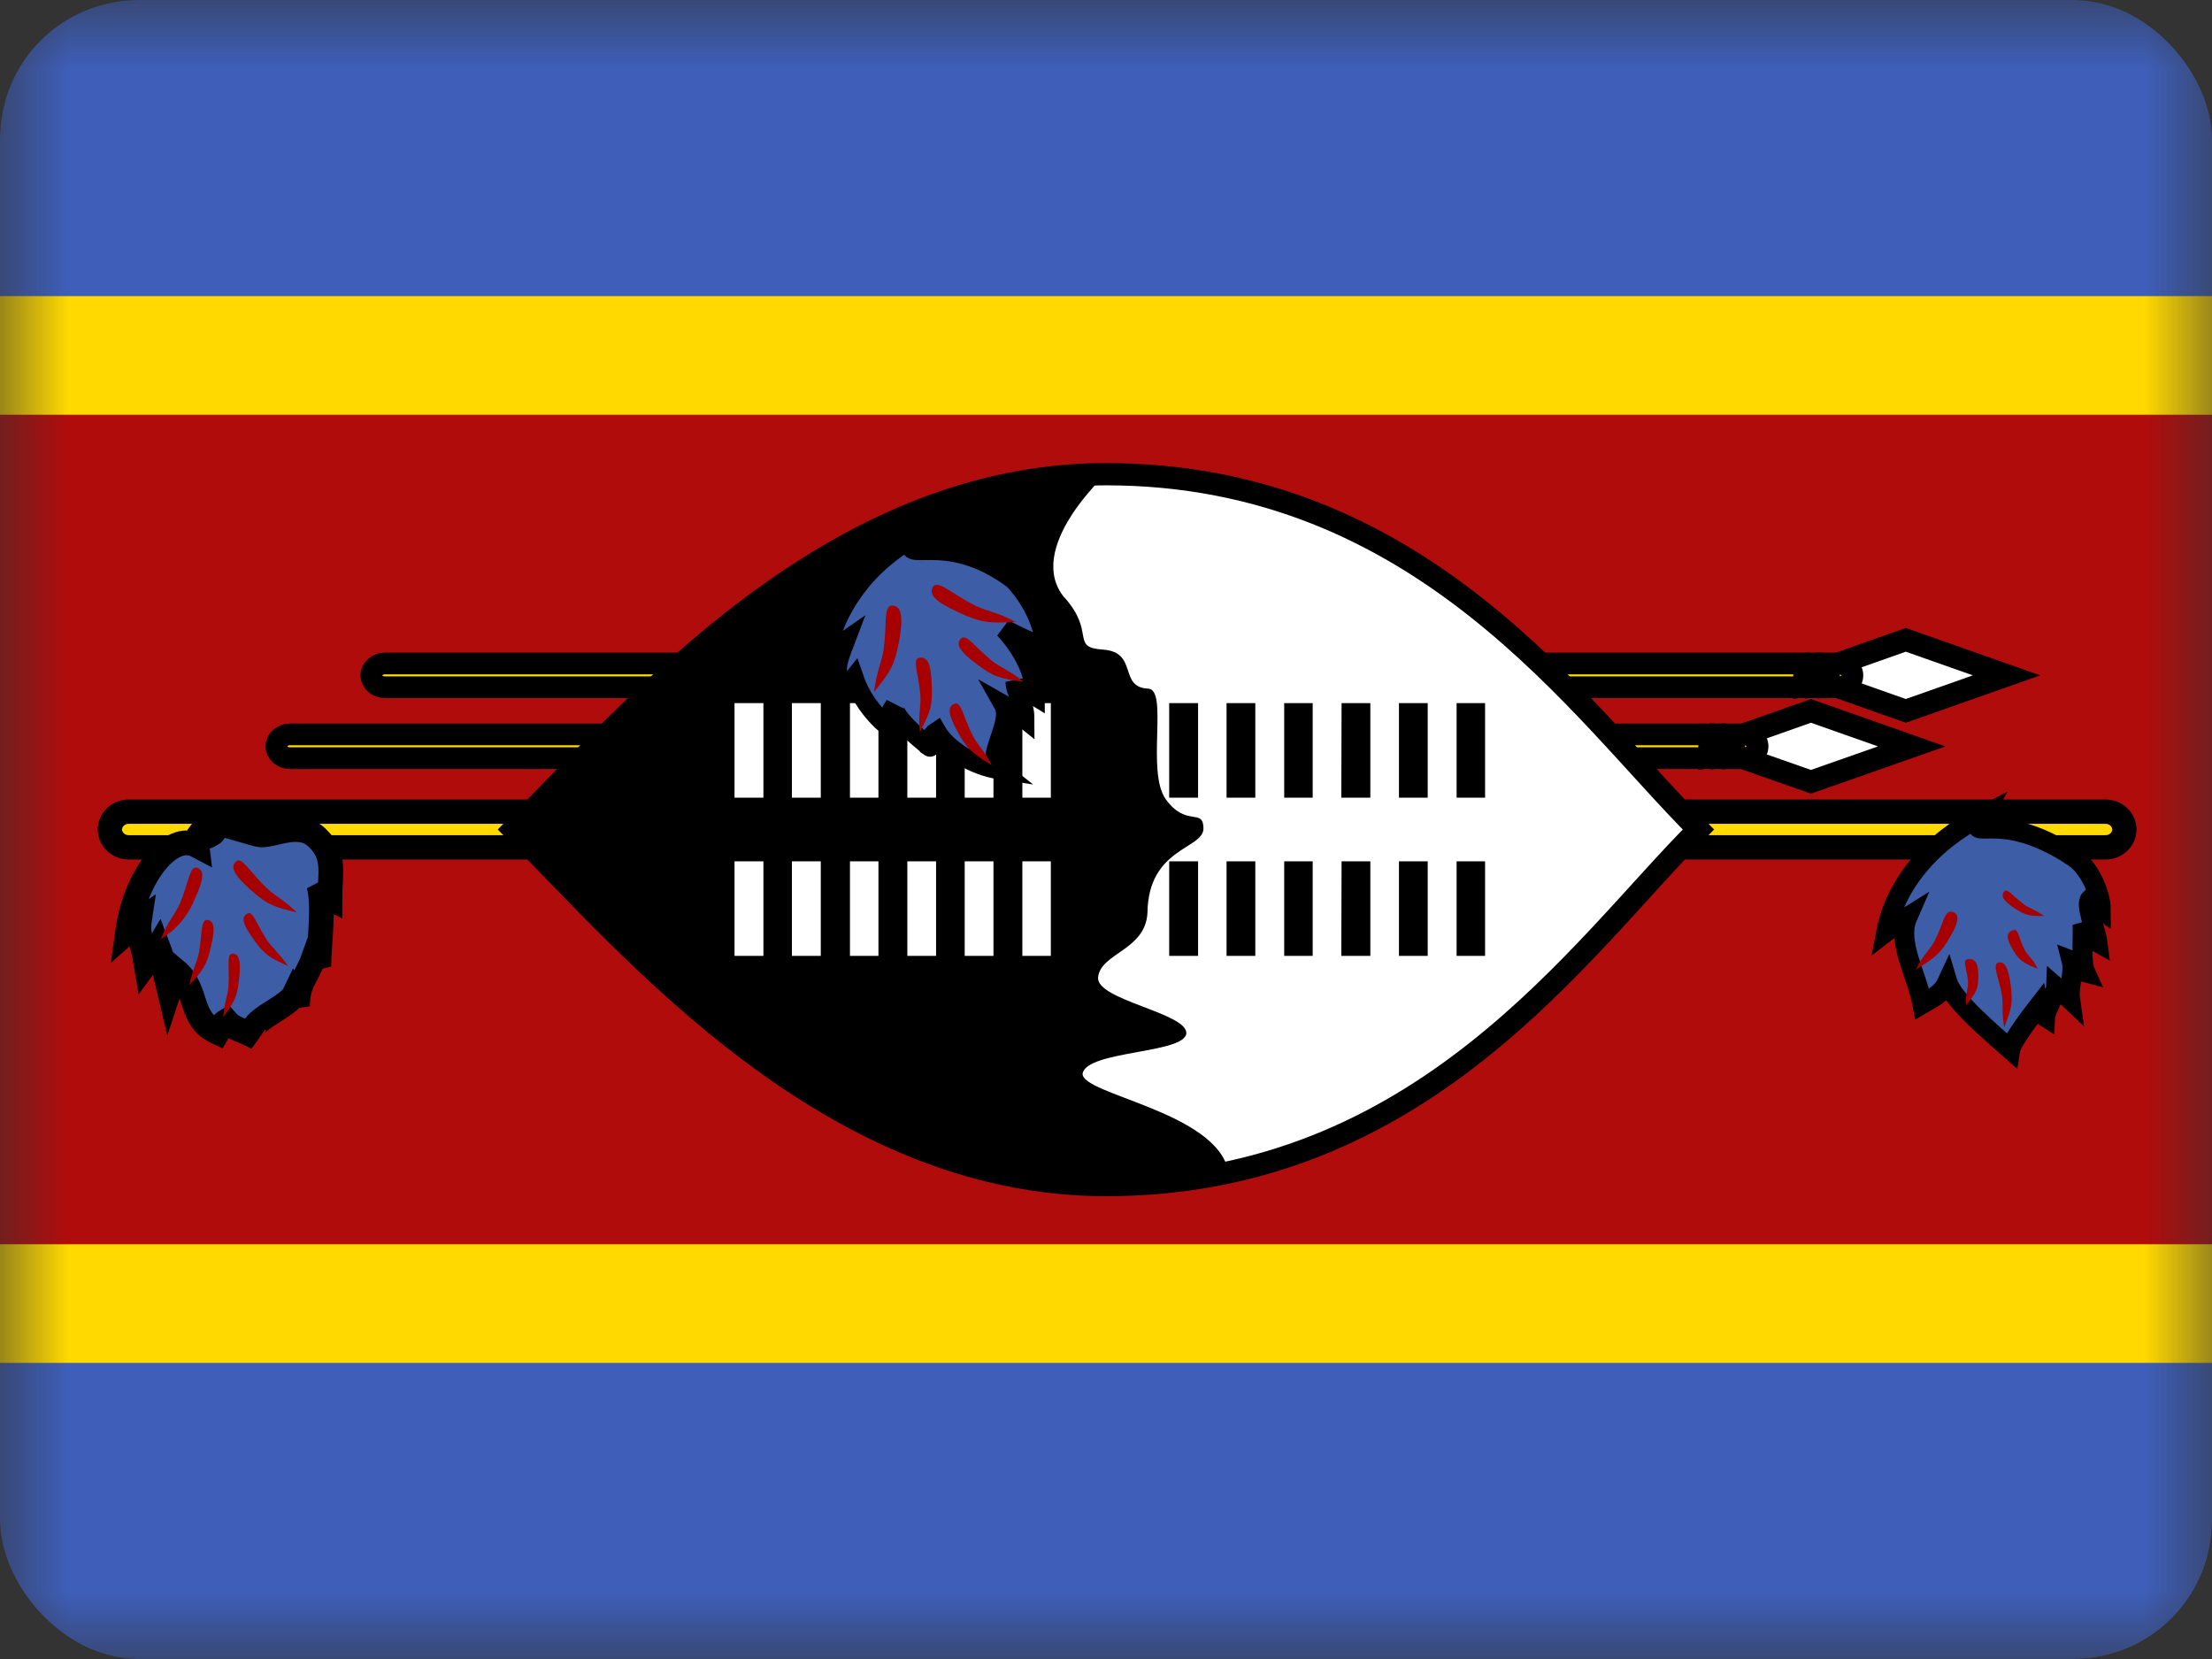
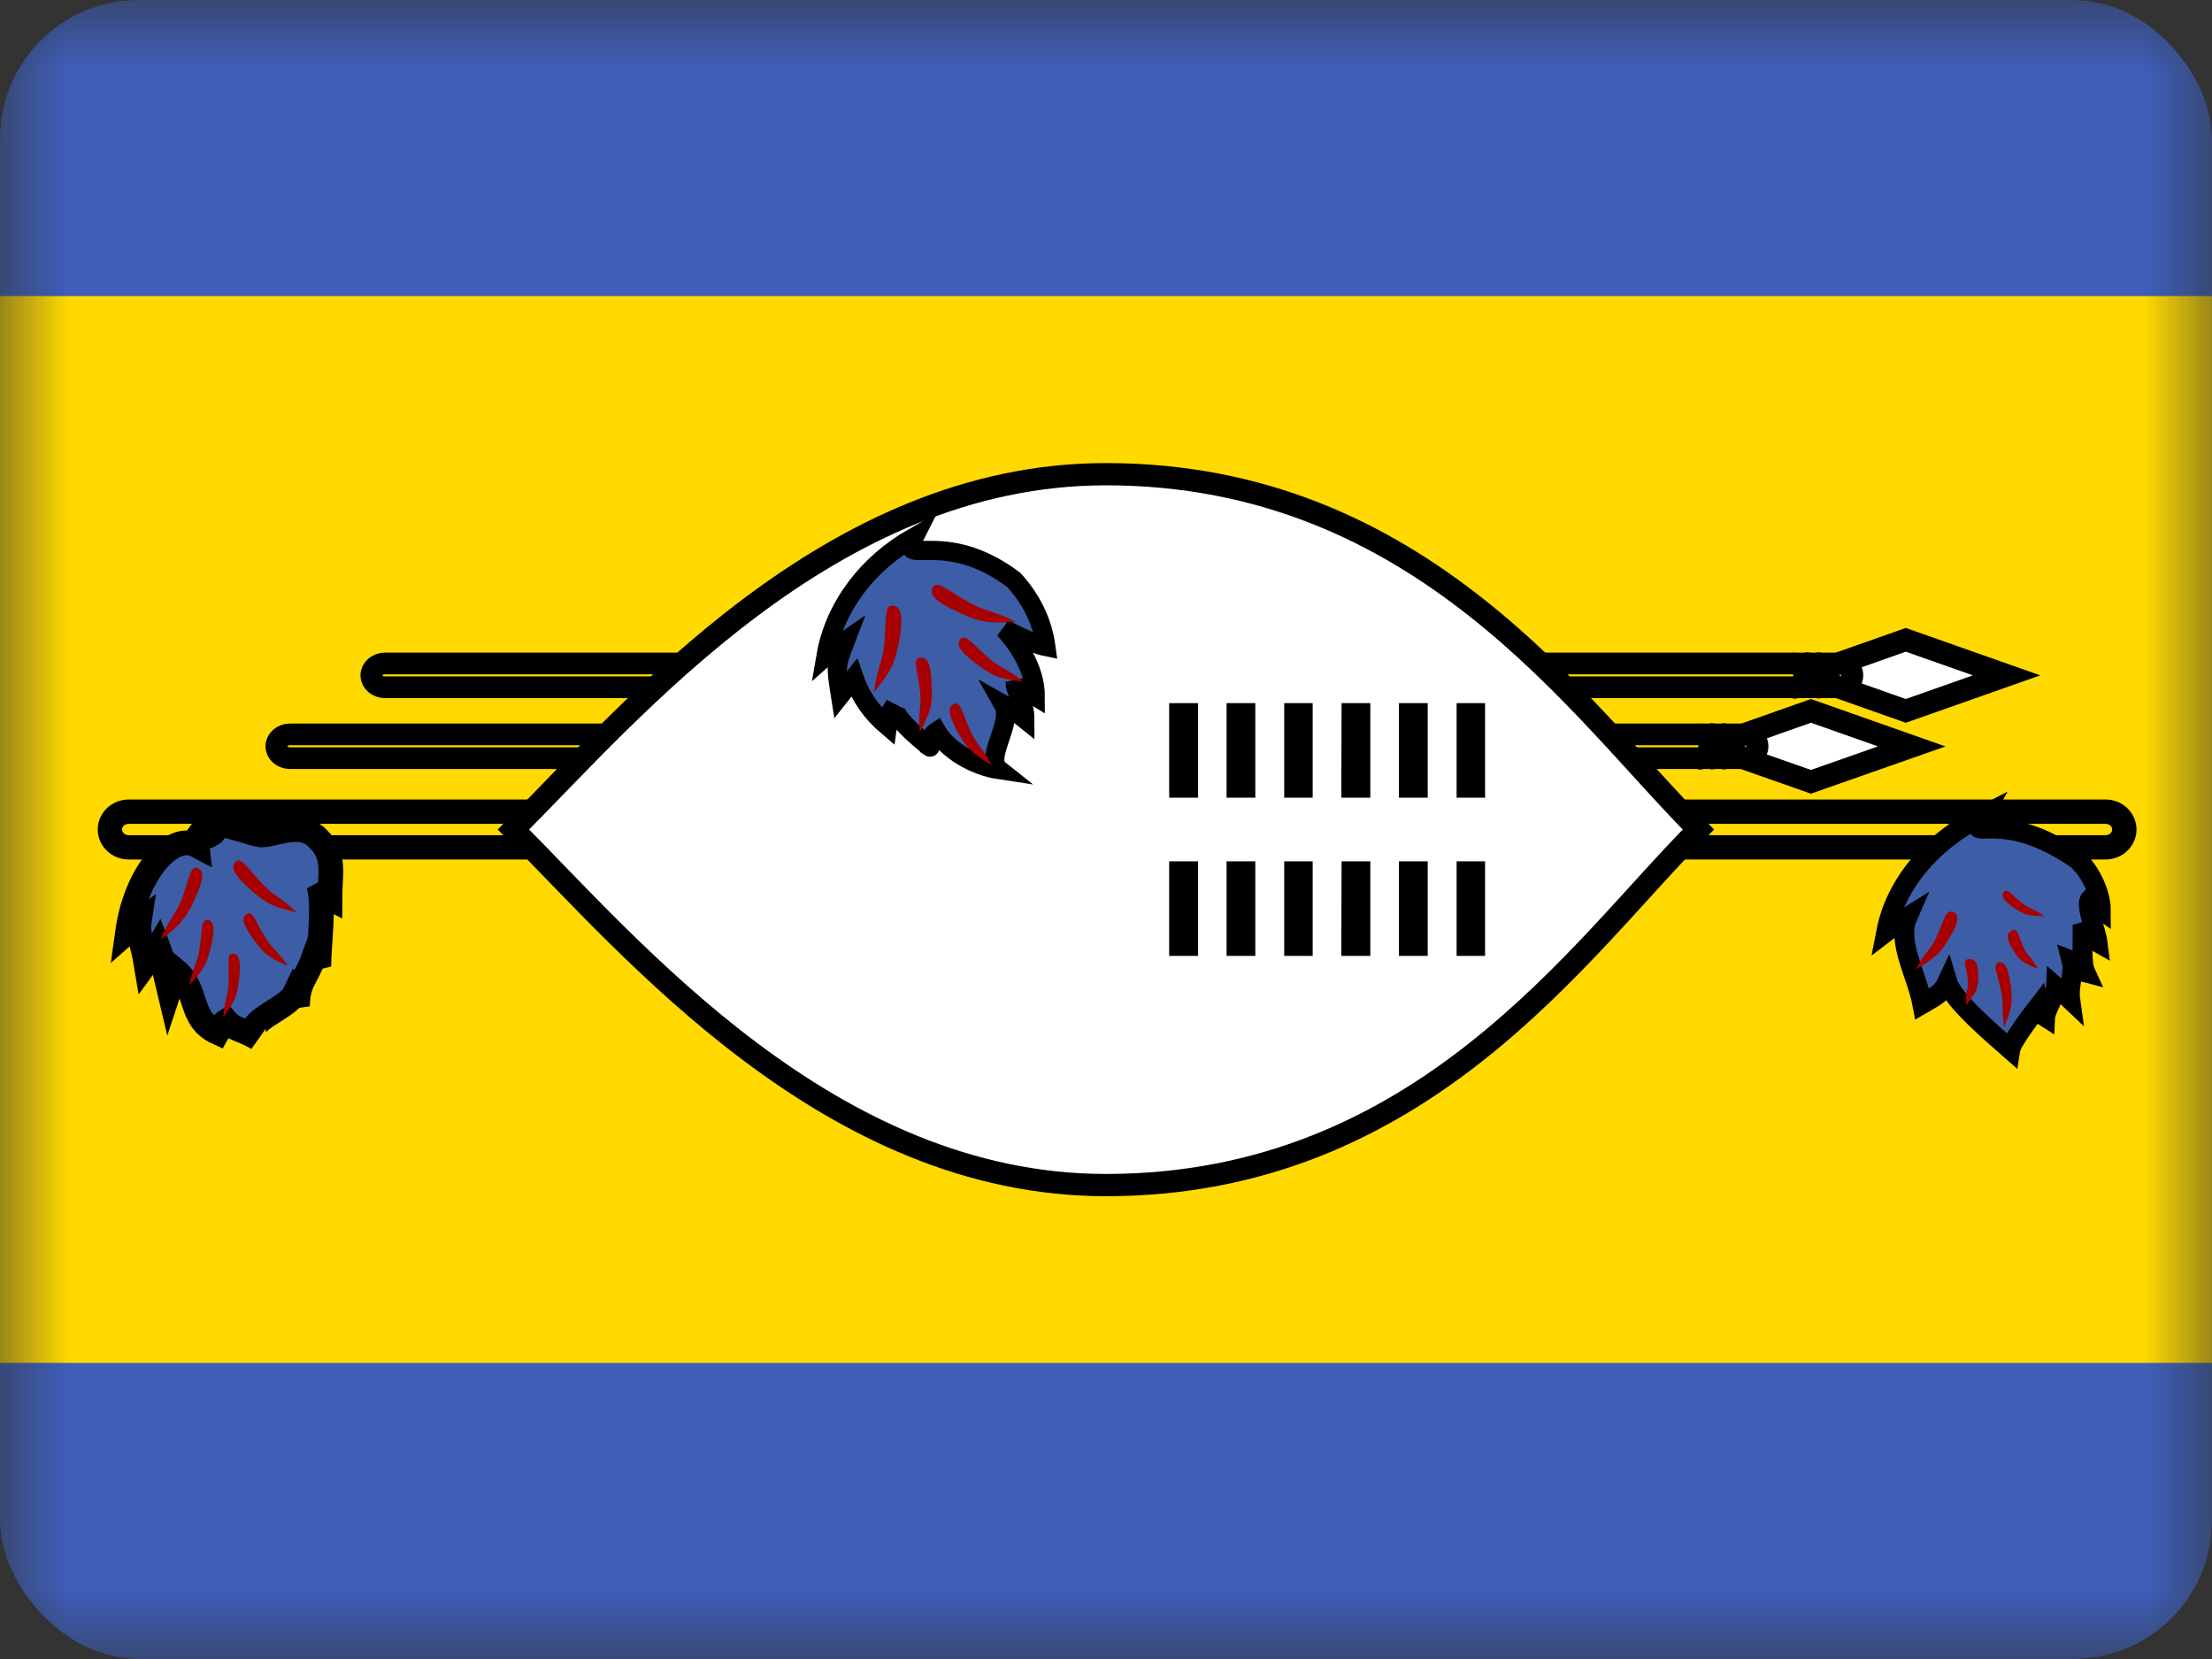
<svg xmlns="http://www.w3.org/2000/svg" width="16" height="12" viewBox="0 0 16 12" fill="none">
  <rect x="0" y="0" width="16" height="12" fill="#333333" stroke="none" />
  <g id="Swaziland (SZ)">
    <g clip-path="url(#clip0_3088_251444)">
      <g id="Clip path group">
        <mask id="mask0_3088_251444" style="mask-type:luminance" maskUnits="userSpaceOnUse" x="0" y="0" width="16" height="12">
          <g id="a">
            <path id="Vector" d="M0.001 0H15.999V12H0.001V0Z" fill="white" />
          </g>
        </mask>
        <g mask="url(#mask0_3088_251444)">
          <g id="Group">
            <path id="Vector_2" fill-rule="evenodd" clip-rule="evenodd" d="M-1 0H17V12H-1V0Z" fill="#3E5EB9" />
            <path id="Vector_3" fill-rule="evenodd" clip-rule="evenodd" d="M-1 2.142H17V9.858H-1V2.142Z" fill="#FFD900" />
-             <path id="Vector_4" fill-rule="evenodd" clip-rule="evenodd" d="M-1 3H17V9H-1V3Z" fill="#B10C0C" />
            <path id="Vector_5" d="M15.23 5.871H0.931C0.856 5.871 0.795 5.929 0.795 6C0.795 6.071 0.856 6.129 0.931 6.129H15.23C15.305 6.129 15.366 6.071 15.366 6C15.366 5.929 15.305 5.871 15.23 5.871Z" fill="#FFD900" stroke="black" stroke-width="0.176" />
            <g id="Group_2">
              <path id="Vector_6" fill-rule="evenodd" clip-rule="evenodd" d="M13.785 4.628L13.057 4.885L13.785 5.142L14.514 4.885L13.785 4.628Z" fill="white" stroke="black" stroke-width="0.162" />
              <path id="Vector_7" d="M13.3 4.799H2.785C2.73 4.799 2.686 4.838 2.686 4.885C2.686 4.933 2.73 4.971 2.785 4.971H13.3C13.355 4.971 13.399 4.933 13.399 4.885C13.399 4.838 13.355 4.799 13.3 4.799Z" fill="#FFD900" stroke="black" stroke-width="0.157" />
              <path id="Vector_8" d="M13.143 4.971C13.185 4.971 13.227 4.928 13.227 4.884C13.227 4.84 13.185 4.799 13.143 4.799" stroke="black" stroke-width="0.163" />
-               <path id="Vector_9" d="M13.058 4.971C13.1 4.971 13.143 4.928 13.143 4.884C13.143 4.84 13.1 4.799 13.058 4.799" stroke="black" stroke-width="0.163" />
+               <path id="Vector_9" d="M13.058 4.971C13.143 4.84 13.1 4.799 13.058 4.799" stroke="black" stroke-width="0.163" />
              <path id="Vector_10" d="M12.971 4.973C13.013 4.973 13.056 4.93 13.056 4.886C13.056 4.843 13.013 4.802 12.971 4.802" stroke="black" stroke-width="0.163" />
            </g>
            <g id="Group_3">
              <path id="Vector_11" fill-rule="evenodd" clip-rule="evenodd" d="M13.099 5.142L12.37 5.399L13.099 5.655L13.828 5.399L13.099 5.142Z" fill="white" stroke="black" stroke-width="0.162" />
              <path id="Vector_12" d="M12.614 5.312H2.098C2.043 5.312 1.999 5.351 1.999 5.398C1.999 5.446 2.043 5.484 2.098 5.484H12.614C12.668 5.484 12.713 5.446 12.713 5.398C12.713 5.351 12.668 5.312 12.614 5.312Z" fill="#FFD900" stroke="black" stroke-width="0.157" />
              <path id="Vector_13" d="M12.456 5.484C12.499 5.484 12.541 5.441 12.541 5.397C12.541 5.354 12.499 5.312 12.456 5.312" stroke="black" stroke-width="0.163" />
              <path id="Vector_14" d="M12.371 5.484C12.414 5.484 12.456 5.441 12.456 5.397C12.456 5.354 12.414 5.312 12.371 5.312" stroke="black" stroke-width="0.163" />
              <path id="Vector_15" d="M12.284 5.486C12.327 5.486 12.369 5.443 12.369 5.399C12.369 5.356 12.327 5.315 12.284 5.315" stroke="black" stroke-width="0.163" />
            </g>
            <g id="Group_4">
              <path id="Vector_16" fill-rule="evenodd" clip-rule="evenodd" d="M14.34 5.899C14.212 6.123 14.441 5.825 15.002 6.201C15.105 6.269 15.196 6.454 15.196 6.582C15.17 6.564 15.149 6.528 15.121 6.501C15.079 6.542 15.161 6.729 15.172 6.817C15.084 6.768 15.093 6.745 15.063 6.683C15.07 6.756 15.049 6.958 15.084 7.034C15.014 7.016 15.019 6.96 14.984 6.947C15.007 7.036 14.96 7.13 14.974 7.229C14.932 7.189 14.89 7.157 14.872 7.141C14.87 7.188 14.795 7.311 14.793 7.356C14.758 7.334 14.748 7.302 14.744 7.28C14.702 7.334 14.55 7.533 14.541 7.591C14.424 7.488 14.126 7.238 14.086 7.104C14.051 7.18 14.002 7.206 13.905 7.262C13.865 7.05 13.718 6.814 13.797 6.633C13.744 6.666 13.692 6.702 13.644 6.739C13.677 6.569 13.757 6.406 13.877 6.262C13.997 6.117 14.155 5.993 14.34 5.899Z" fill="#3D5DA7" stroke="black" stroke-width="0.144" />
              <path id="Vector_17" fill-rule="evenodd" clip-rule="evenodd" d="M13.857 7.013C13.911 6.905 13.96 6.872 13.996 6.802C14.057 6.68 14.066 6.581 14.12 6.595C14.174 6.609 14.174 6.661 14.104 6.78C14.033 6.898 14 6.926 13.857 7.013ZM14.221 7.27C14.214 7.186 14.239 7.153 14.235 7.099C14.228 7.005 14.188 6.942 14.237 6.938C14.286 6.933 14.31 6.966 14.31 7.059C14.31 7.153 14.296 7.177 14.221 7.27ZM14.497 7.43C14.476 7.313 14.493 7.266 14.479 7.191C14.455 7.059 14.408 6.975 14.455 6.963C14.5 6.952 14.525 6.994 14.544 7.125C14.56 7.256 14.551 7.294 14.497 7.43ZM14.786 6.626C14.718 6.577 14.678 6.572 14.636 6.539C14.558 6.48 14.518 6.42 14.495 6.45C14.472 6.48 14.488 6.513 14.568 6.567C14.65 6.621 14.675 6.626 14.786 6.626ZM14.739 7.008C14.704 6.933 14.666 6.914 14.643 6.867C14.6 6.783 14.6 6.71 14.558 6.729C14.511 6.748 14.511 6.785 14.558 6.867C14.605 6.947 14.629 6.961 14.739 7.008Z" fill="#A70000" />
            </g>
            <g id="Group_5">
              <path id="Vector_18" fill-rule="evenodd" clip-rule="evenodd" d="M1.424 6.115C1.416 6.049 1.432 6.042 1.389 5.992C1.448 6.017 1.451 6.084 1.523 6.037C1.549 6.022 1.56 6.022 1.528 5.951C1.603 5.951 1.848 6.037 1.885 6.039C1.989 6.044 2.176 5.931 2.303 6.069C2.429 6.194 2.386 6.325 2.386 6.499C2.338 6.475 2.359 6.465 2.306 6.401C2.349 6.553 2.306 6.829 2.306 6.991C2.285 6.952 2.287 6.967 2.269 6.927C2.216 7.075 2.152 7.107 2.152 7.279C2.133 7.213 2.152 7.225 2.13 7.19C2.077 7.301 1.73 7.397 1.864 7.51C1.746 7.441 1.693 7.449 1.637 7.385C1.613 7.399 1.595 7.429 1.573 7.468C1.36 7.37 1.44 7.161 1.272 7.021C1.245 7.08 1.256 7.07 1.224 7.166C1.192 7.033 1.181 6.947 1.144 6.851C1.112 6.905 1.117 6.883 1.056 6.967C1.029 6.804 0.992 6.765 1.008 6.659C0.944 6.703 0.987 6.684 0.923 6.74C0.981 6.322 1.24 6.017 1.424 6.115Z" fill="#3D5DA7" stroke="black" stroke-width="0.179" />
              <path id="Vector_19" fill-rule="evenodd" clip-rule="evenodd" d="M1.163 6.792C1.217 6.659 1.266 6.616 1.304 6.53C1.365 6.38 1.374 6.258 1.426 6.277C1.479 6.295 1.477 6.356 1.407 6.506C1.359 6.626 1.274 6.726 1.163 6.792ZM1.369 7.127C1.393 7.008 1.426 6.963 1.44 6.886C1.463 6.75 1.451 6.649 1.501 6.654C1.547 6.661 1.559 6.71 1.526 6.846C1.494 6.982 1.472 7.013 1.369 7.127ZM1.615 7.359C1.622 7.242 1.651 7.198 1.653 7.125C1.66 6.991 1.637 6.898 1.681 6.898C1.728 6.898 1.744 6.945 1.73 7.076C1.716 7.207 1.7 7.24 1.615 7.357V7.359ZM2.147 6.6C2.044 6.499 1.983 6.481 1.918 6.413C1.803 6.3 1.747 6.192 1.707 6.232C1.665 6.27 1.69 6.326 1.812 6.436C1.934 6.544 1.976 6.558 2.147 6.6ZM2.084 6.989C2.019 6.891 1.972 6.863 1.929 6.797C1.854 6.682 1.829 6.584 1.789 6.609C1.742 6.633 1.754 6.684 1.836 6.797C1.915 6.907 1.948 6.926 2.087 6.989H2.084Z" fill="#A70000" />
            </g>
            <g id="Group_6">
              <path id="Vector_20" fill-rule="evenodd" clip-rule="evenodd" d="M12.285 6C11.429 6.857 10.286 8.572 7.999 8.572C5.999 8.572 4.57 6.858 3.714 6C4.57 5.144 5.999 3.43 7.999 3.43C10.286 3.43 11.427 5.143 12.285 6Z" fill="white" stroke="black" stroke-width="0.161" />
-               <path id="Vector_21" fill-rule="evenodd" clip-rule="evenodd" d="M7.7 4.322C7.929 4.58 7.737 4.683 7.981 4.699C8.234 4.718 8.089 4.971 8.304 4.981C8.454 4.985 8.288 5.583 8.433 5.782C8.581 5.986 8.703 5.841 8.705 5.991C8.707 6.143 8.307 6.129 8.3 6.6C8.288 6.874 7.96 6.893 7.943 7.069C7.925 7.233 8.588 7.327 8.581 7.474C8.571 7.622 7.861 7.598 7.831 7.765C7.817 7.917 8.806 8.041 8.886 8.477C8.738 8.524 8.316 8.571 8 8.571C6 8.571 4.571 6.858 3.713 6C4.571 5.142 6 3.429 8 3.429C8 3.429 7.407 3.97 7.7 4.324V4.322Z" fill="black" />
              <path id="Vector_22" fill-rule="evenodd" clip-rule="evenodd" d="M5.313 5.086H5.522V5.77H5.313V5.086ZM5.313 6.23H5.522V6.914H5.313V6.23ZM5.728 5.086H5.937V5.77H5.728V5.086ZM5.728 6.23H5.937V6.914H5.728V6.23ZM6.148 5.086H6.354V5.77H6.148V5.086ZM6.148 6.23H6.354V6.914H6.148V6.23ZM6.563 5.086H6.771V5.77H6.563V5.086ZM6.563 6.23H6.771V6.914H6.563V6.23ZM6.978 5.086H7.186V5.77H6.978V5.086ZM6.978 6.23H7.186V6.914H6.978V6.23ZM7.395 5.086H7.601V5.77H7.395V5.086ZM7.395 6.23H7.601V6.914H7.395V6.23Z" fill="white" />
              <path id="Vector_23" fill-rule="evenodd" clip-rule="evenodd" d="M8.457 5.086H8.666V5.77H8.457V5.086ZM8.457 6.23H8.666V6.914H8.457V6.23ZM8.872 5.086H9.08V5.77H8.872V5.086ZM8.872 6.23H9.08V6.914H8.872V6.23ZM9.289 5.086H9.495V5.77H9.289V5.086ZM9.289 6.23H9.495V6.914H9.289V6.23ZM9.704 5.086H9.912V5.77H9.702L9.704 5.086ZM9.704 6.23H9.912V6.914H9.702L9.704 6.23ZM10.119 5.086H10.327V5.77H10.119V5.086ZM10.119 6.23H10.327V6.914H10.119V6.23ZM10.536 5.086H10.742V5.77H10.536V5.086ZM10.536 6.23H10.742V6.914H10.536V6.23Z" fill="black" />
            </g>
            <g id="Group_7">
              <path id="Vector_24" fill-rule="evenodd" clip-rule="evenodd" d="M6.612 3.885C6.495 4.114 6.821 3.81 7.332 4.194C7.461 4.333 7.541 4.5 7.565 4.677C7.456 4.655 7.262 4.548 7.262 4.548C7.262 4.548 7.488 4.773 7.488 5.035C7.409 4.986 7.369 4.993 7.343 4.932C7.343 5.015 7.413 5.07 7.413 5.201C7.365 5.162 7.313 5.127 7.258 5.096C7.332 5.227 7.119 5.482 7.226 5.567C7.04 5.539 6.848 5.419 6.774 5.29C6.733 5.316 6.731 5.358 6.727 5.404C6.733 5.408 6.444 5.189 6.471 5.104C6.431 5.159 6.426 5.189 6.418 5.251C6.305 5.155 6.222 5.036 6.177 4.904L6.079 5.028C6.045 4.812 6.045 4.819 6.115 4.635C6.066 4.669 6.019 4.705 5.975 4.744C6.005 4.57 6.078 4.404 6.188 4.256C6.297 4.108 6.442 3.982 6.612 3.885Z" fill="#3D5DA7" stroke="black" stroke-width="0.139" />
              <path id="Vector_25" fill-rule="evenodd" clip-rule="evenodd" d="M6.322 5.006C6.341 4.849 6.381 4.788 6.393 4.687C6.416 4.507 6.39 4.378 6.454 4.38C6.517 4.383 6.536 4.451 6.505 4.629C6.472 4.807 6.446 4.852 6.322 5.006ZM6.653 5.297C6.641 5.163 6.664 5.107 6.657 5.02C6.643 4.87 6.596 4.767 6.65 4.758C6.707 4.748 6.735 4.798 6.739 4.952C6.746 5.105 6.732 5.144 6.653 5.297ZM7.171 5.531C7.114 5.419 7.065 5.384 7.03 5.309C6.964 5.177 6.953 5.072 6.904 5.091C6.852 5.109 6.857 5.166 6.927 5.294C6.997 5.421 7.032 5.447 7.171 5.534V5.531ZM7.349 4.5C7.208 4.423 7.133 4.423 7.039 4.373C6.878 4.289 6.782 4.193 6.749 4.244C6.716 4.298 6.761 4.35 6.929 4.427C7.096 4.505 7.147 4.509 7.351 4.498L7.349 4.5ZM7.403 4.931C7.297 4.844 7.236 4.83 7.168 4.774C7.051 4.678 6.99 4.582 6.95 4.619C6.913 4.659 6.939 4.711 7.063 4.802C7.187 4.896 7.229 4.908 7.403 4.931Z" fill="#A70000" />
            </g>
          </g>
        </g>
      </g>
    </g>
  </g>
  <defs>
    <clipPath id="clip0_3088_251444">
      <rect width="16" height="12" rx="1" fill="white" />
    </clipPath>
  </defs>
</svg>